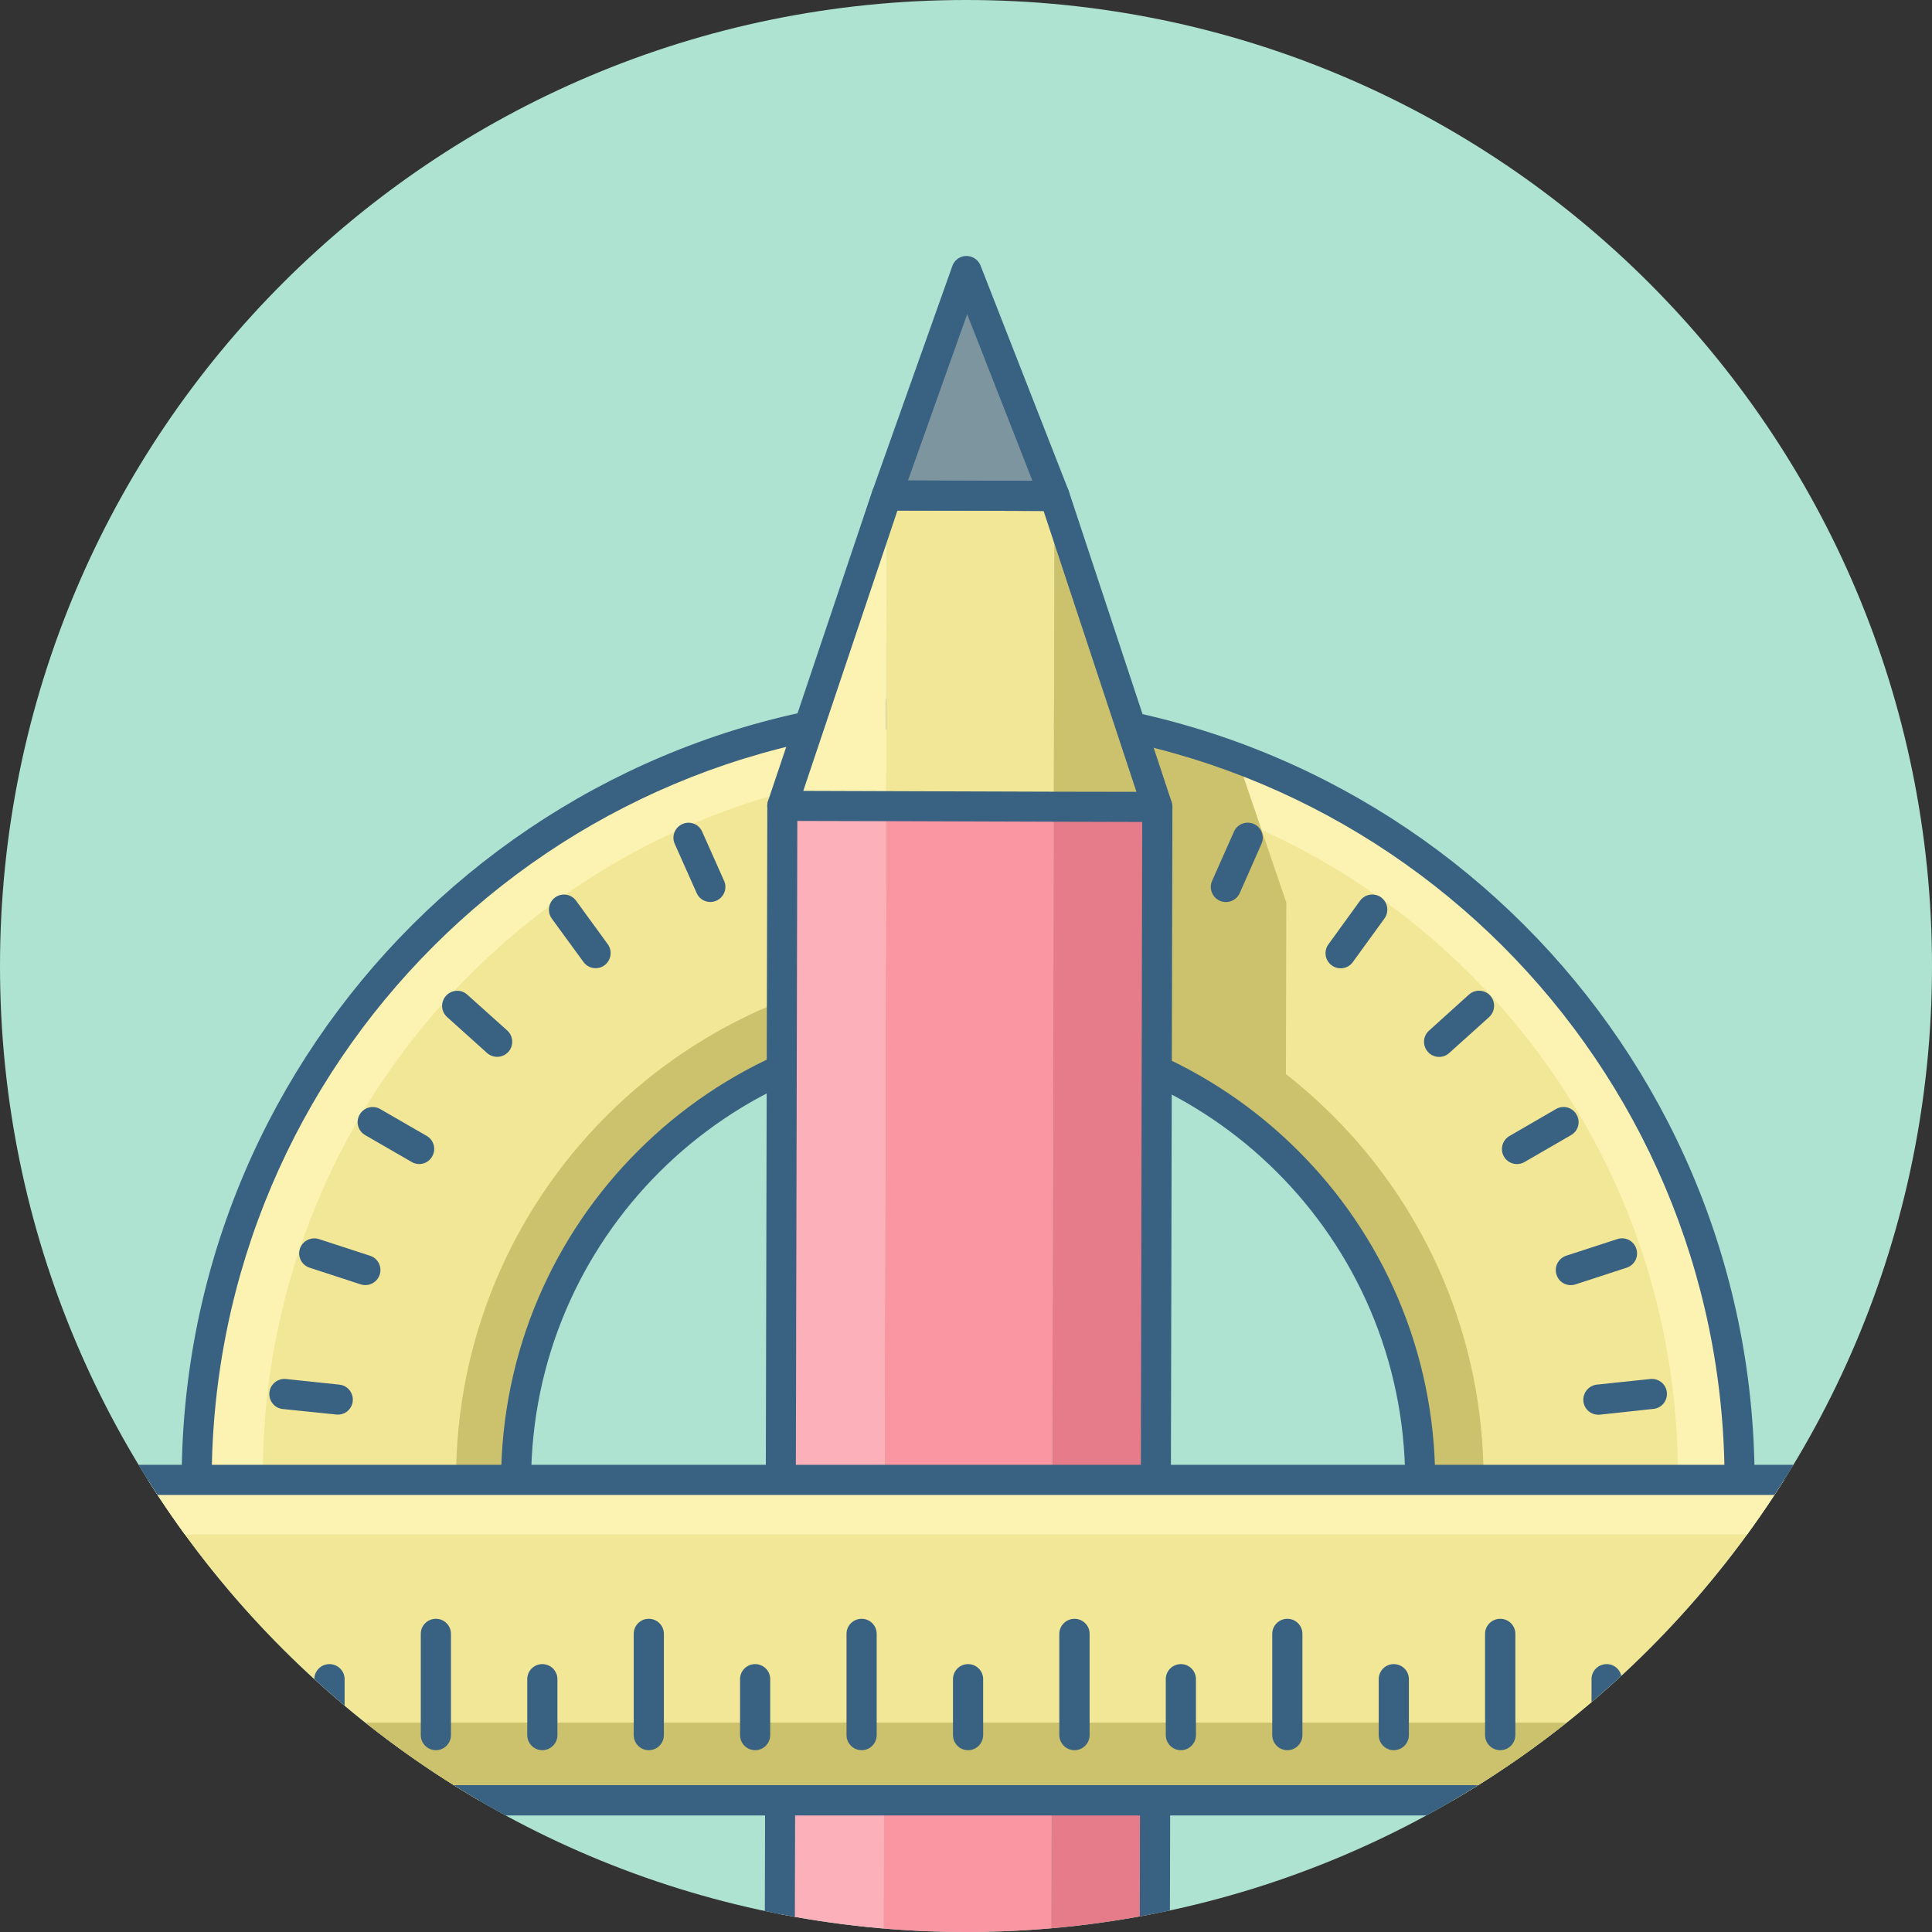
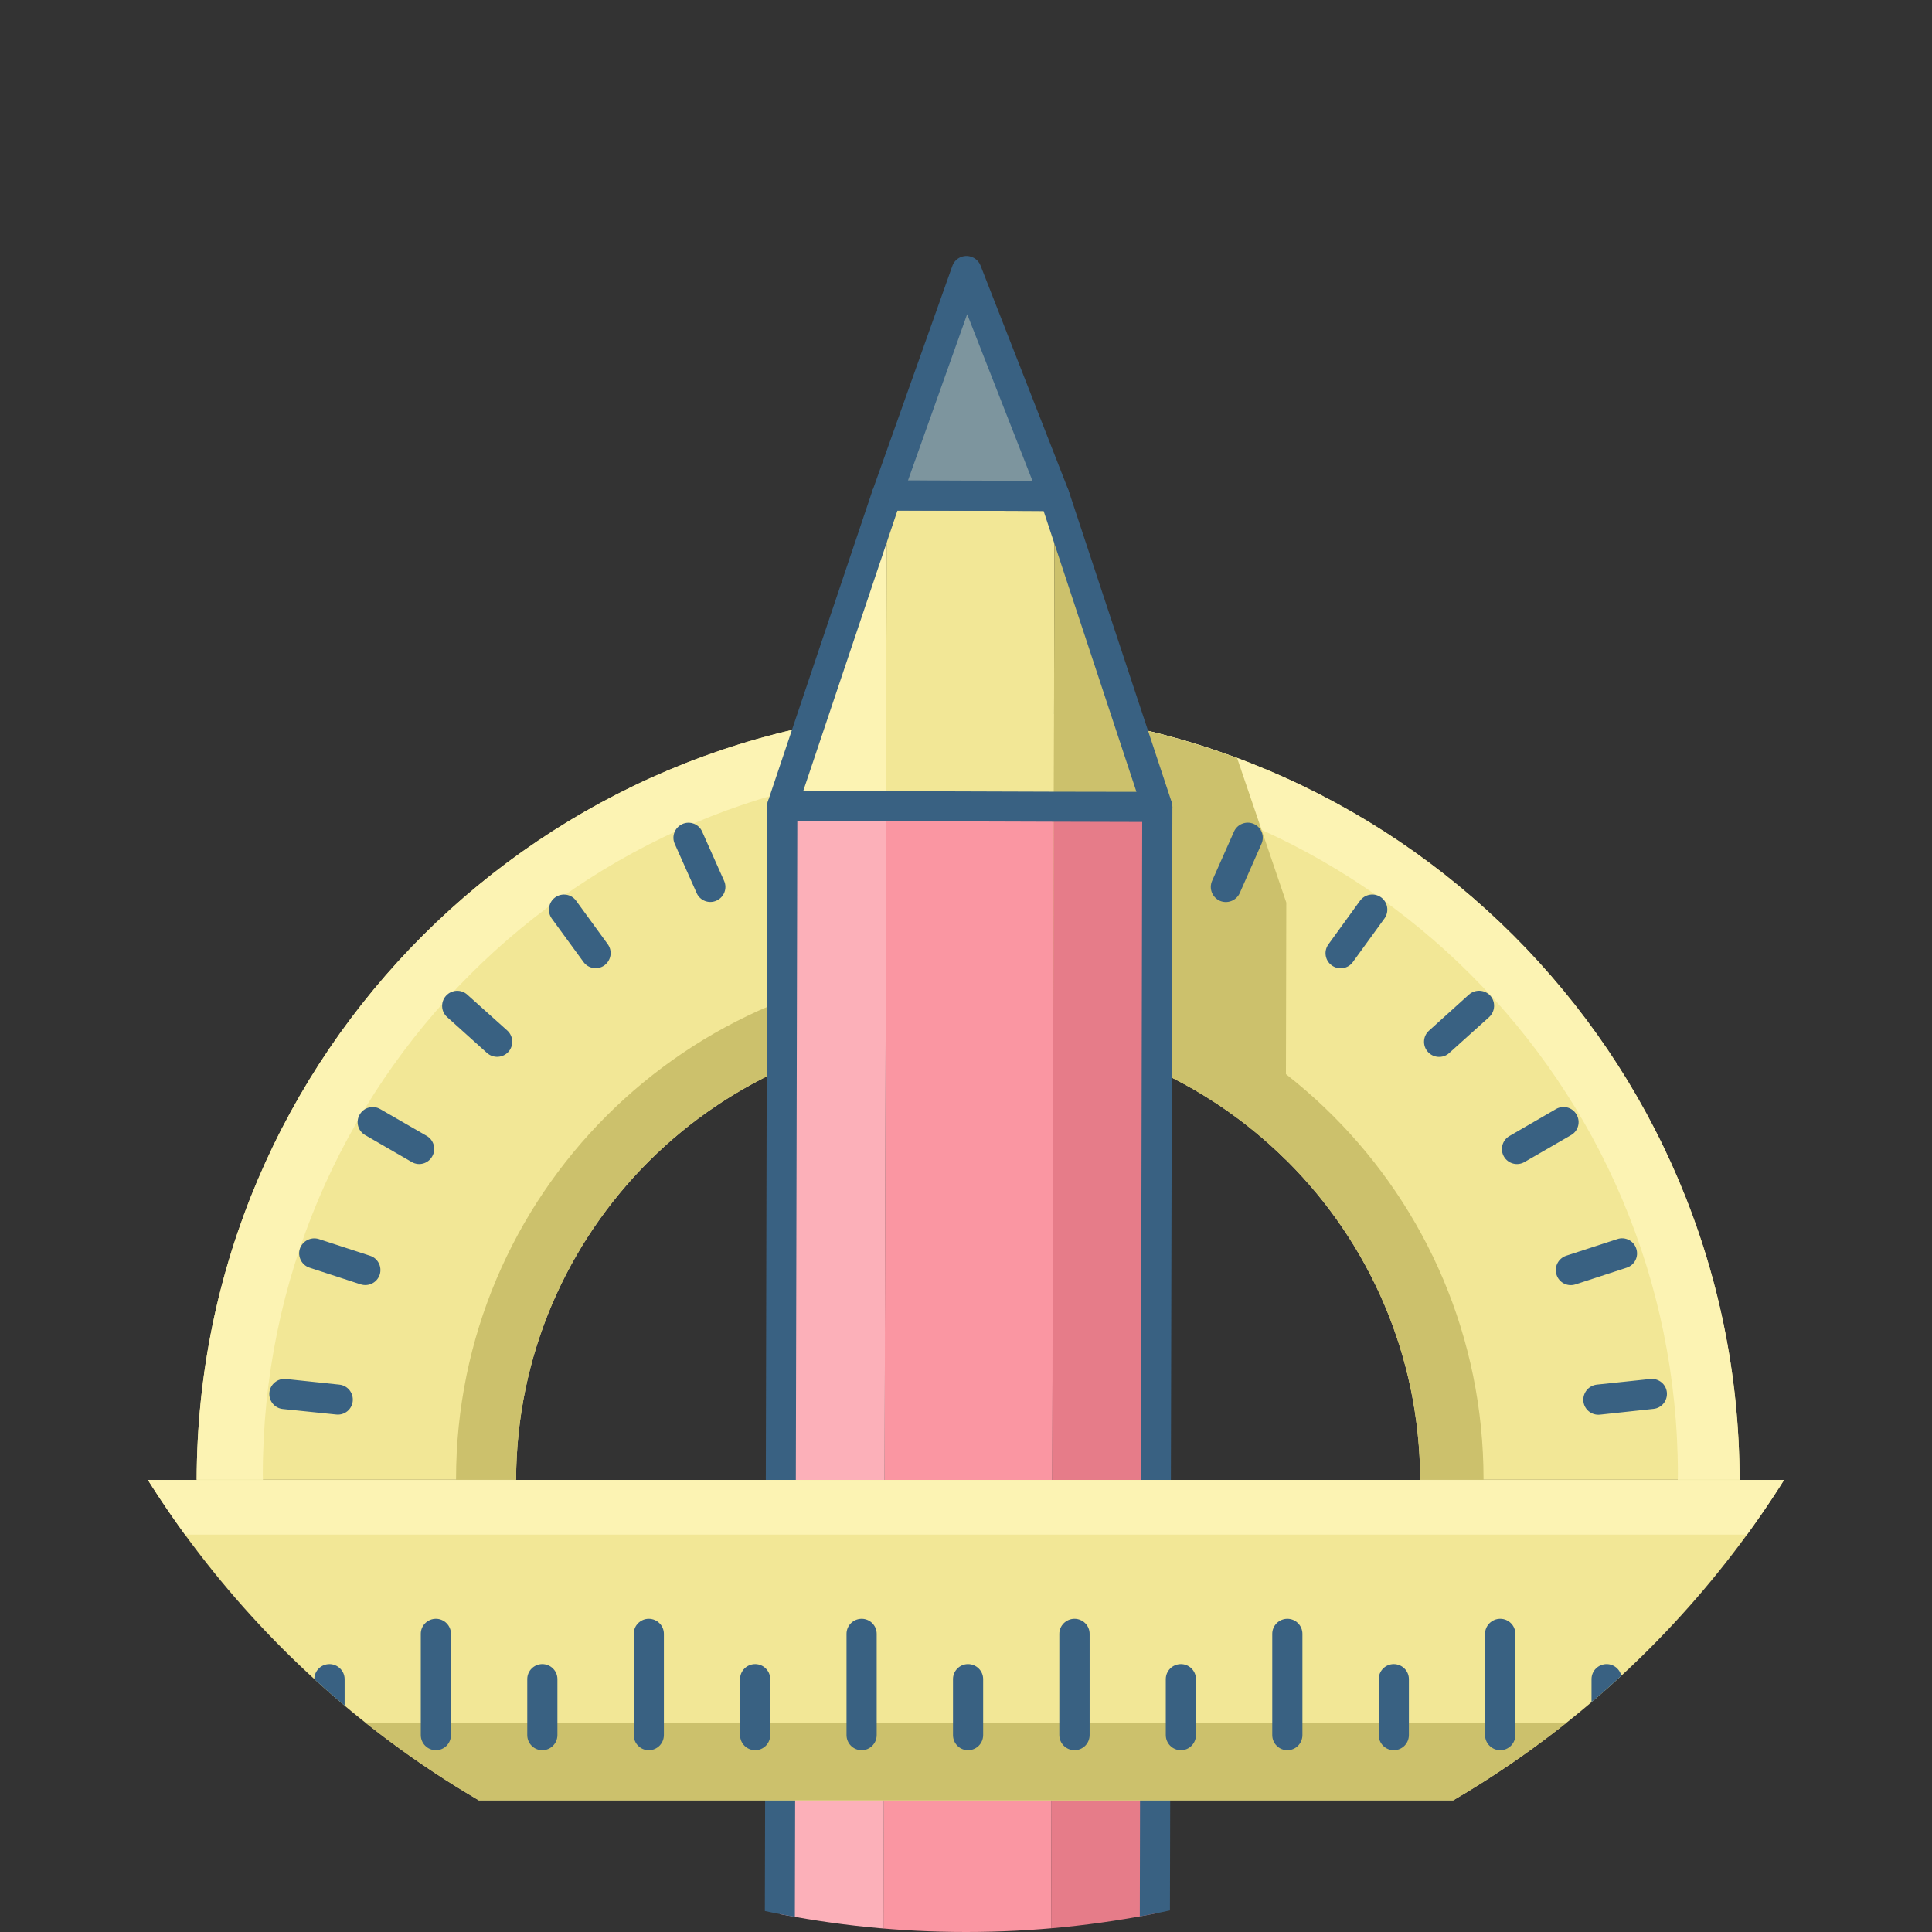
<svg xmlns="http://www.w3.org/2000/svg" clip-rule="evenodd" fill-rule="evenodd" height="64" image-rendering="optimizeQuality" shape-rendering="geometricPrecision" text-rendering="geometricPrecision" viewBox="0 0 14027 14027" width="64">
  <rect x="0" y="0" width="14027" height="14027" fill="#333333" stroke="none" />
  <clipPath id="id0">
    <path d="m7014 0c3873 0 7013 3140 7013 7014 0 3873-3140 7013-7013 7013-3874 0-7014-3140-7014-7013 0-3874 3140-7014 7014-7014z" />
  </clipPath>
  <g id="Layer_x0020_1">
-     <path d="m7014 0c3873 0 7013 3140 7013 7014 0 3873-3140 7013-7013 7013-3874 0-7014-3140-7014-7013 0-3874 3140-7014 7014-7014z" fill="#aee3d1" />
    <g clip-path="url(#id0)">
      <g id="_636657560">
        <path id="1" d="m7029 5153c3090 0 5595 2503 5601 5591h-2319c-6-1807-1473-3272-3282-3272s-3277 1465-3282 3272h-2319c5-3088 2511-5591 5601-5591z" fill="#f2e796" />
        <path d="m7029 5153c3090 0 5596 2503 5601 5591h-449l1-36c0-2837-2300-5137-5137-5137s-5137 2300-5137 5137l1 36h-481c5-3088 2511-5591 5601-5591z" fill="#fcf3b3" />
        <path d="m7041 7009c2060 0 3730 1670 3730 3730v5h-460c-6-1807-1473-3272-3282-3272s-3277 1465-3282 3272h-436v-5c0-2060 1670-3730 3730-3730z" fill="#ccc16c" />
        <path d="m9335 8420 4-1867-357-1049c-588-219-1223-342-1885-350l-481 1390-2 954c136-17 274-26 415-26 899 0 1713 362 2306 948z" fill="#ccc16c" />
-         <path d="m1537 10744c0 61-49 110-109 110s-109-49-109-110c2-1574 643-3000 1676-4031s2459-1669 4034-1669 3001 638 4034 1669 1673 2457 1676 4031c0 61-49 110-109 110s-109-49-109-110c-3-1514-619-2884-1612-3876-994-992-2365-1605-3880-1605s-2887 613-3880 1605c-994 992-1609 2362-1612 3876zm8883 0c0 61-49 110-109 110s-109-49-109-110c-3-873-359-1664-933-2236s-1366-926-2240-926c-875 0-1666 354-2240 926s-930 1363-933 2236c0 61-49 110-109 110s-109-49-109-110c3-934 383-1780 997-2391 613-612 1460-990 2394-990s1781 378 2394 990c614 611 994 1457 997 2391z" fill="#396182" fill-rule="nonzero" />
        <path d="m6411 15159 1219 2-5 1365c-1 243-200 442-443 441l-335-1c-243 0-441-200-440-443z" fill="#c9897b" />
        <path d="m7625 16539 5-1377 752 1-4 1151c-1 361-365 655-808 654l-388-1c243 1 442-230 443-428z" fill="#ab6454" />
        <path d="m5655 16308 4-1151 752 1-4 1365c-1 198 197 442 440 443l-388-1c-443-1-805-297-804-657z" fill="#d3a094" />
        <path d="m0 0h1562v4418h-1562z" fill="#fa96a2" transform="matrix(.78 .003 .005 -2.106 6411.36 15156.2)" />
        <path d="m0 0h1562v4418h-1562z" fill="#f2e796" transform="matrix(.78 .002 -.001 .511 6437.67 3596.9)" />
        <path d="m6438 3597-6 2256-752-2z" fill="#fcf3b3" />
        <path d="m7656 3601-5 2256 752 2z" fill="#ccc16c" />
        <path d="m0 0h1562v4418h-1562z" fill="#e67c89" transform="matrix(-.482 -.002 .005 -2.106 8381.87 15162.6)" />
        <path d="m0 0h1562v4418h-1562z" fill="#fcb0b9" transform="matrix(.482 .002 .005 -2.106 5659.06 15155)" />
        <path d="m6438 3598 1218 3-639-1633z" fill="#7d959e" />
        <g fill-rule="nonzero">
          <path d="m5659 15048 2723 6c60 0 109 49 109 109l-4 1151c-1 211-87 402-226 540-139 139-331 224-541 224l-1411-3h-1c-210-1-401-87-539-226s-223-330-223-540v-1l4-1151c0-60 49-109 109-109zm2613 224-2504-5-4 1041h1v1h-1c0 150 61 287 160 386 98 99 234 161 384 161h1l1411 3c150 1 287-61 387-160 99-98 161-235 162-385z" fill="#396182" />
          <path d="m5571 5851c0-61 49-109 109-109s109 48 109 109l-11 4894c0 60-49 109-109 109s-109-49-109-109zm-16 7220c0-60 48-109 109-109 60 0 109 49 109 109l-5 2080c0 61-49 110-109 110s-109-49-109-110zm2936 2089c0 61-49 110-109 110s-109-49-109-110l4-2089c0-60 49-109 110-109 60 0 109 49 109 109zm10-4415c0 60-49 109-109 109-61 0-109-49-109-109l10-4885c0-61 49-110 110-110 60 0 109 49 109 110z" fill="#396182" />
          <path d="m7651 5748 600 1-674-2039-1061-4-684 2036 600 2zm752 220-752-2-1219-4-748-2c-13 0-26-1-39-6-57-19-88-81-69-138l758-2254c15-43 56-74 104-74l1208 3h10c51 0 93 35 106 82l745 2252h-1c4 11 6 22 6 34 0 60-49 109-109 109z" fill="#396182" />
          <path d="m7008 3490 488 1-474-1210-430 1208zm648 220-648-2-564-1c-14 1-29-1-43-6-57-20-87-83-66-140l579-1629c10-29 32-54 63-66 56-22 120 6 142 62l639 1633c4 12 7 26 7 40 0 60-49 109-109 109z" fill="#396182" />
          <path d="m819 10745h12418v2326h-12418z" fill="#f2e796" />
          <path d="m819 12507h12418v564h-12418z" fill="#ccc16c" />
          <path d="m819 10745h12418v397h-12418z" fill="#fcf3b3" />
-           <path d="m819 10635h12418c61 0 110 49 110 110v2326c0 61-49 110-110 110h-12418c-60 0-109-49-109-110v-2326c0-61 49-110 109-110zm12308 219h-12198v2107h12198z" fill="#396182" />
          <path d="m8959 6038c24-55 89-80 144-56s80 89 56 144l-158 358c-25 55-89 80-145 56-55-25-80-89-56-144zm915 502c36-49 104-60 153-25 49 36 60 104 25 153l-230 317c-35 49-104 60-153 24-49-35-60-104-24-153zm791 681c45-40 114-37 155 8 40 45 36 114-8 155l-291 262c-44 40-114 36-154-9-40-44-37-114 8-154zm632 831c52-30 119-13 149 40 31 52 13 119-39 149l-339 196c-52 30-119 12-149-40s-12-119 40-149zm446 944c57-19 119 13 137 70 19 58-12 119-70 138l-371 121c-58 19-120-12-138-70-19-57 13-119 70-138zm239 1016c60-6 114 37 120 97s-37 114-97 120l-389 42c-60 6-114-37-120-97s37-114 97-121zm-9929 218c-60-6-103-60-97-120s60-104 120-98l388 41c60 6 103 60 97 120s-59 103-119 97zm195-1026c-57-18-89-80-71-137 19-57 80-89 138-71l371 121c58 18 89 80 71 137-19 58-80 89-138 71zm403-963c-52-30-70-96-40-148 30-53 97-71 149-41l338 195c52 30 70 97 40 149-30 53-96 71-148 41zm595-857c-45-40-48-110-8-154 40-45 110-49 154-9l291 261c45 41 48 110 8 155-41 45-110 48-155 8zm760-715c-35-49-24-118 24-153 49-36 118-25 153 24l230 316c35 49 24 117-25 153-48 35-117 24-152-25zm893-542c-25-55 0-119 55-144s120 0 144 55l159 357c25 55 0 119-55 144s-120 0-144-55z" fill="#396182" />
          <path d="m1510 11862c0-60 49-109 109-109 61 0 110 49 110 109v735c0 61-49 110-110 110-60 0-109-49-109-110zm10818 0c0-60 49-109 109-109 61 0 110 49 110 109v735c0 61-49 110-110 110-60 0-109-49-109-110zm-773 329c0-60 49-109 110-109 60 0 109 49 109 109v406c0 61-49 110-109 110-61 0-110-49-110-110zm-773-329c0-60 50-109 110-109 61 0 110 49 110 109v735c0 61-49 110-110 110-60 0-110-49-110-110zm-772 329c0-60 49-109 109-109 61 0 110 49 110 109v406c0 61-49 110-110 110-60 0-109-49-109-110zm-773-329c0-60 49-109 110-109 60 0 109 49 109 109v735c0 61-49 110-109 110-61 0-110-49-110-110zm-773 329c0-60 49-109 110-109 60 0 109 49 109 109v406c0 61-49 110-109 110-61 0-110-49-110-110zm-773-329c0-60 50-109 110-109 61 0 110 49 110 109v735c0 61-49 110-110 110-60 0-110-49-110-110zm-772 329c0-60 49-109 109-109 61 0 110 49 110 109v406c0 61-49 110-110 110-60 0-109-49-109-110zm-773-329c0-60 49-109 110-109 60 0 109 49 109 109v735c0 61-49 110-109 110-61 0-110-49-110-110zm-773 329c0-60 49-109 110-109 60 0 109 49 109 109v406c0 61-49 110-109 110-61 0-110-49-110-110zm-772-329c0-60 49-109 109-109 61 0 110 49 110 109v735c0 61-49 110-110 110-60 0-109-49-109-110zm-773 329c0-60 49-109 109-109 61 0 110 49 110 109v406c0 61-49 110-110 110-60 0-109-49-109-110zm-773-329c0-60 49-109 110-109 60 0 109 49 109 109v735c0 61-49 110-109 110-61 0-110-49-110-110zm-773 329c0-60 49-109 110-109 60 0 110 49 110 109v406c0 61-50 110-110 110-61 0-110-49-110-110z" fill="#396182" />
        </g>
      </g>
    </g>
    <path d="m7014 0c3873 0 7013 3140 7013 7014 0 3873-3140 7013-7013 7013-3874 0-7014-3140-7014-7013 0-3874 3140-7014 7014-7014z" fill="none" />
  </g>
</svg>